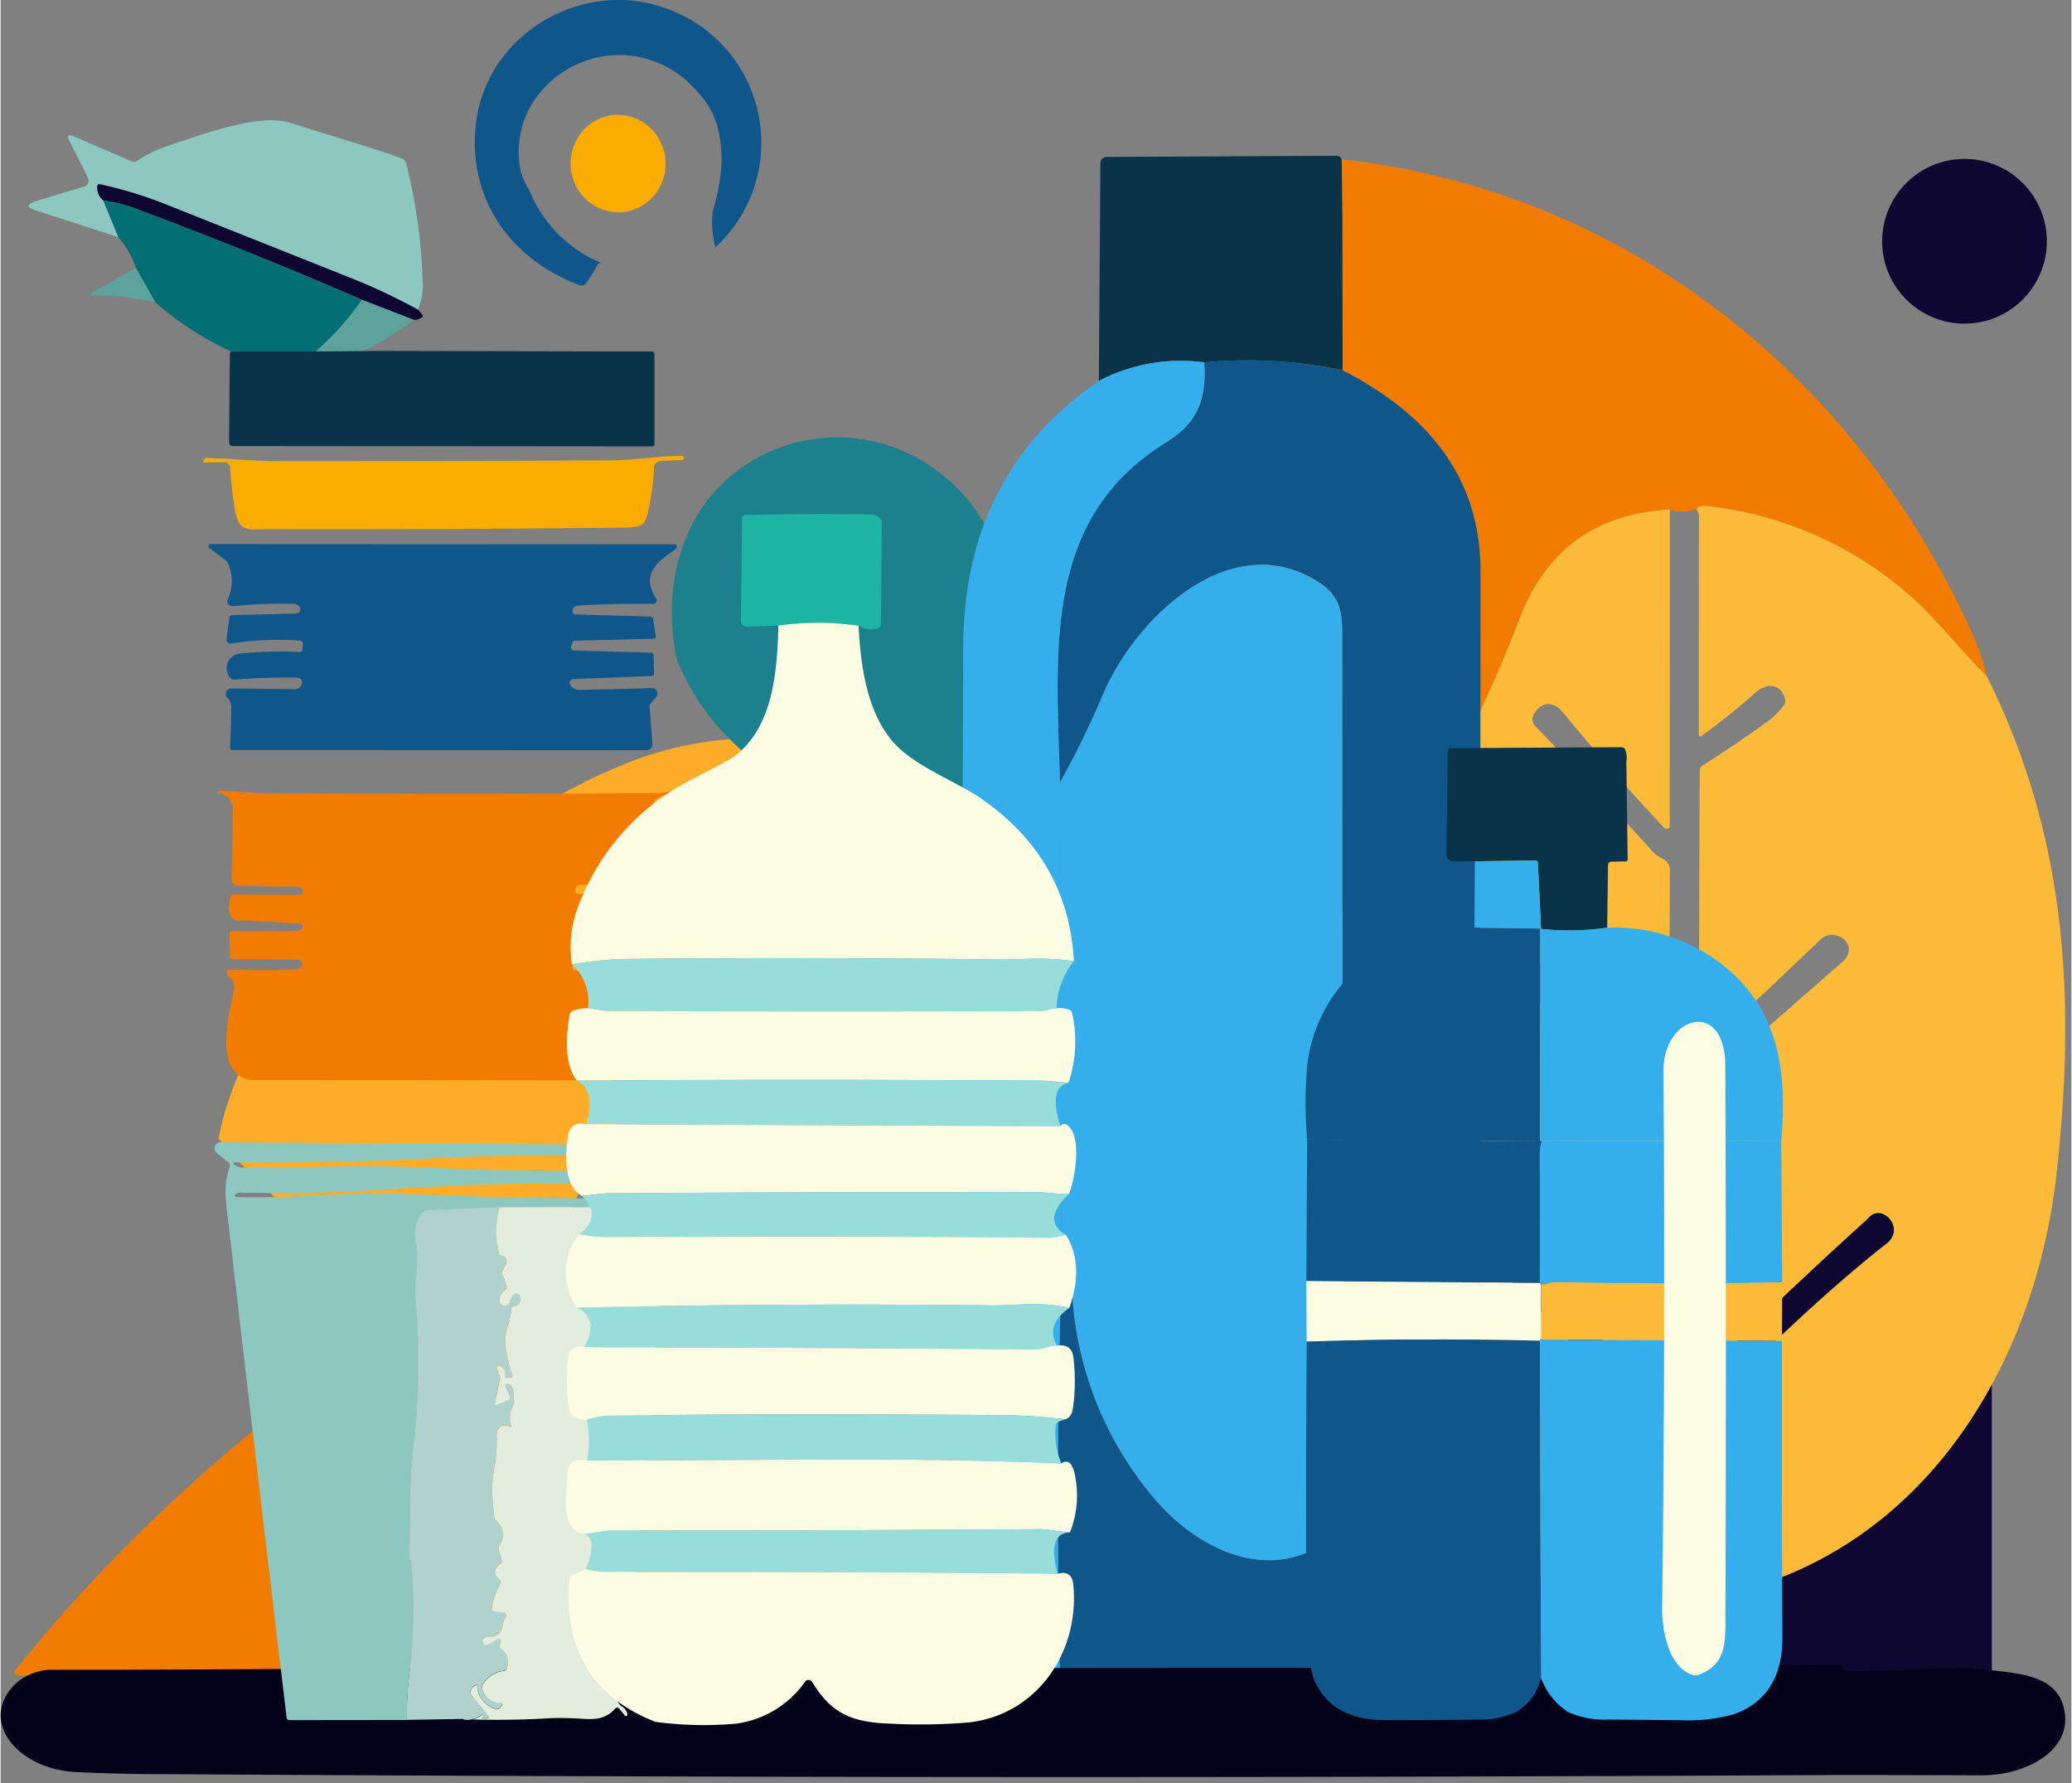
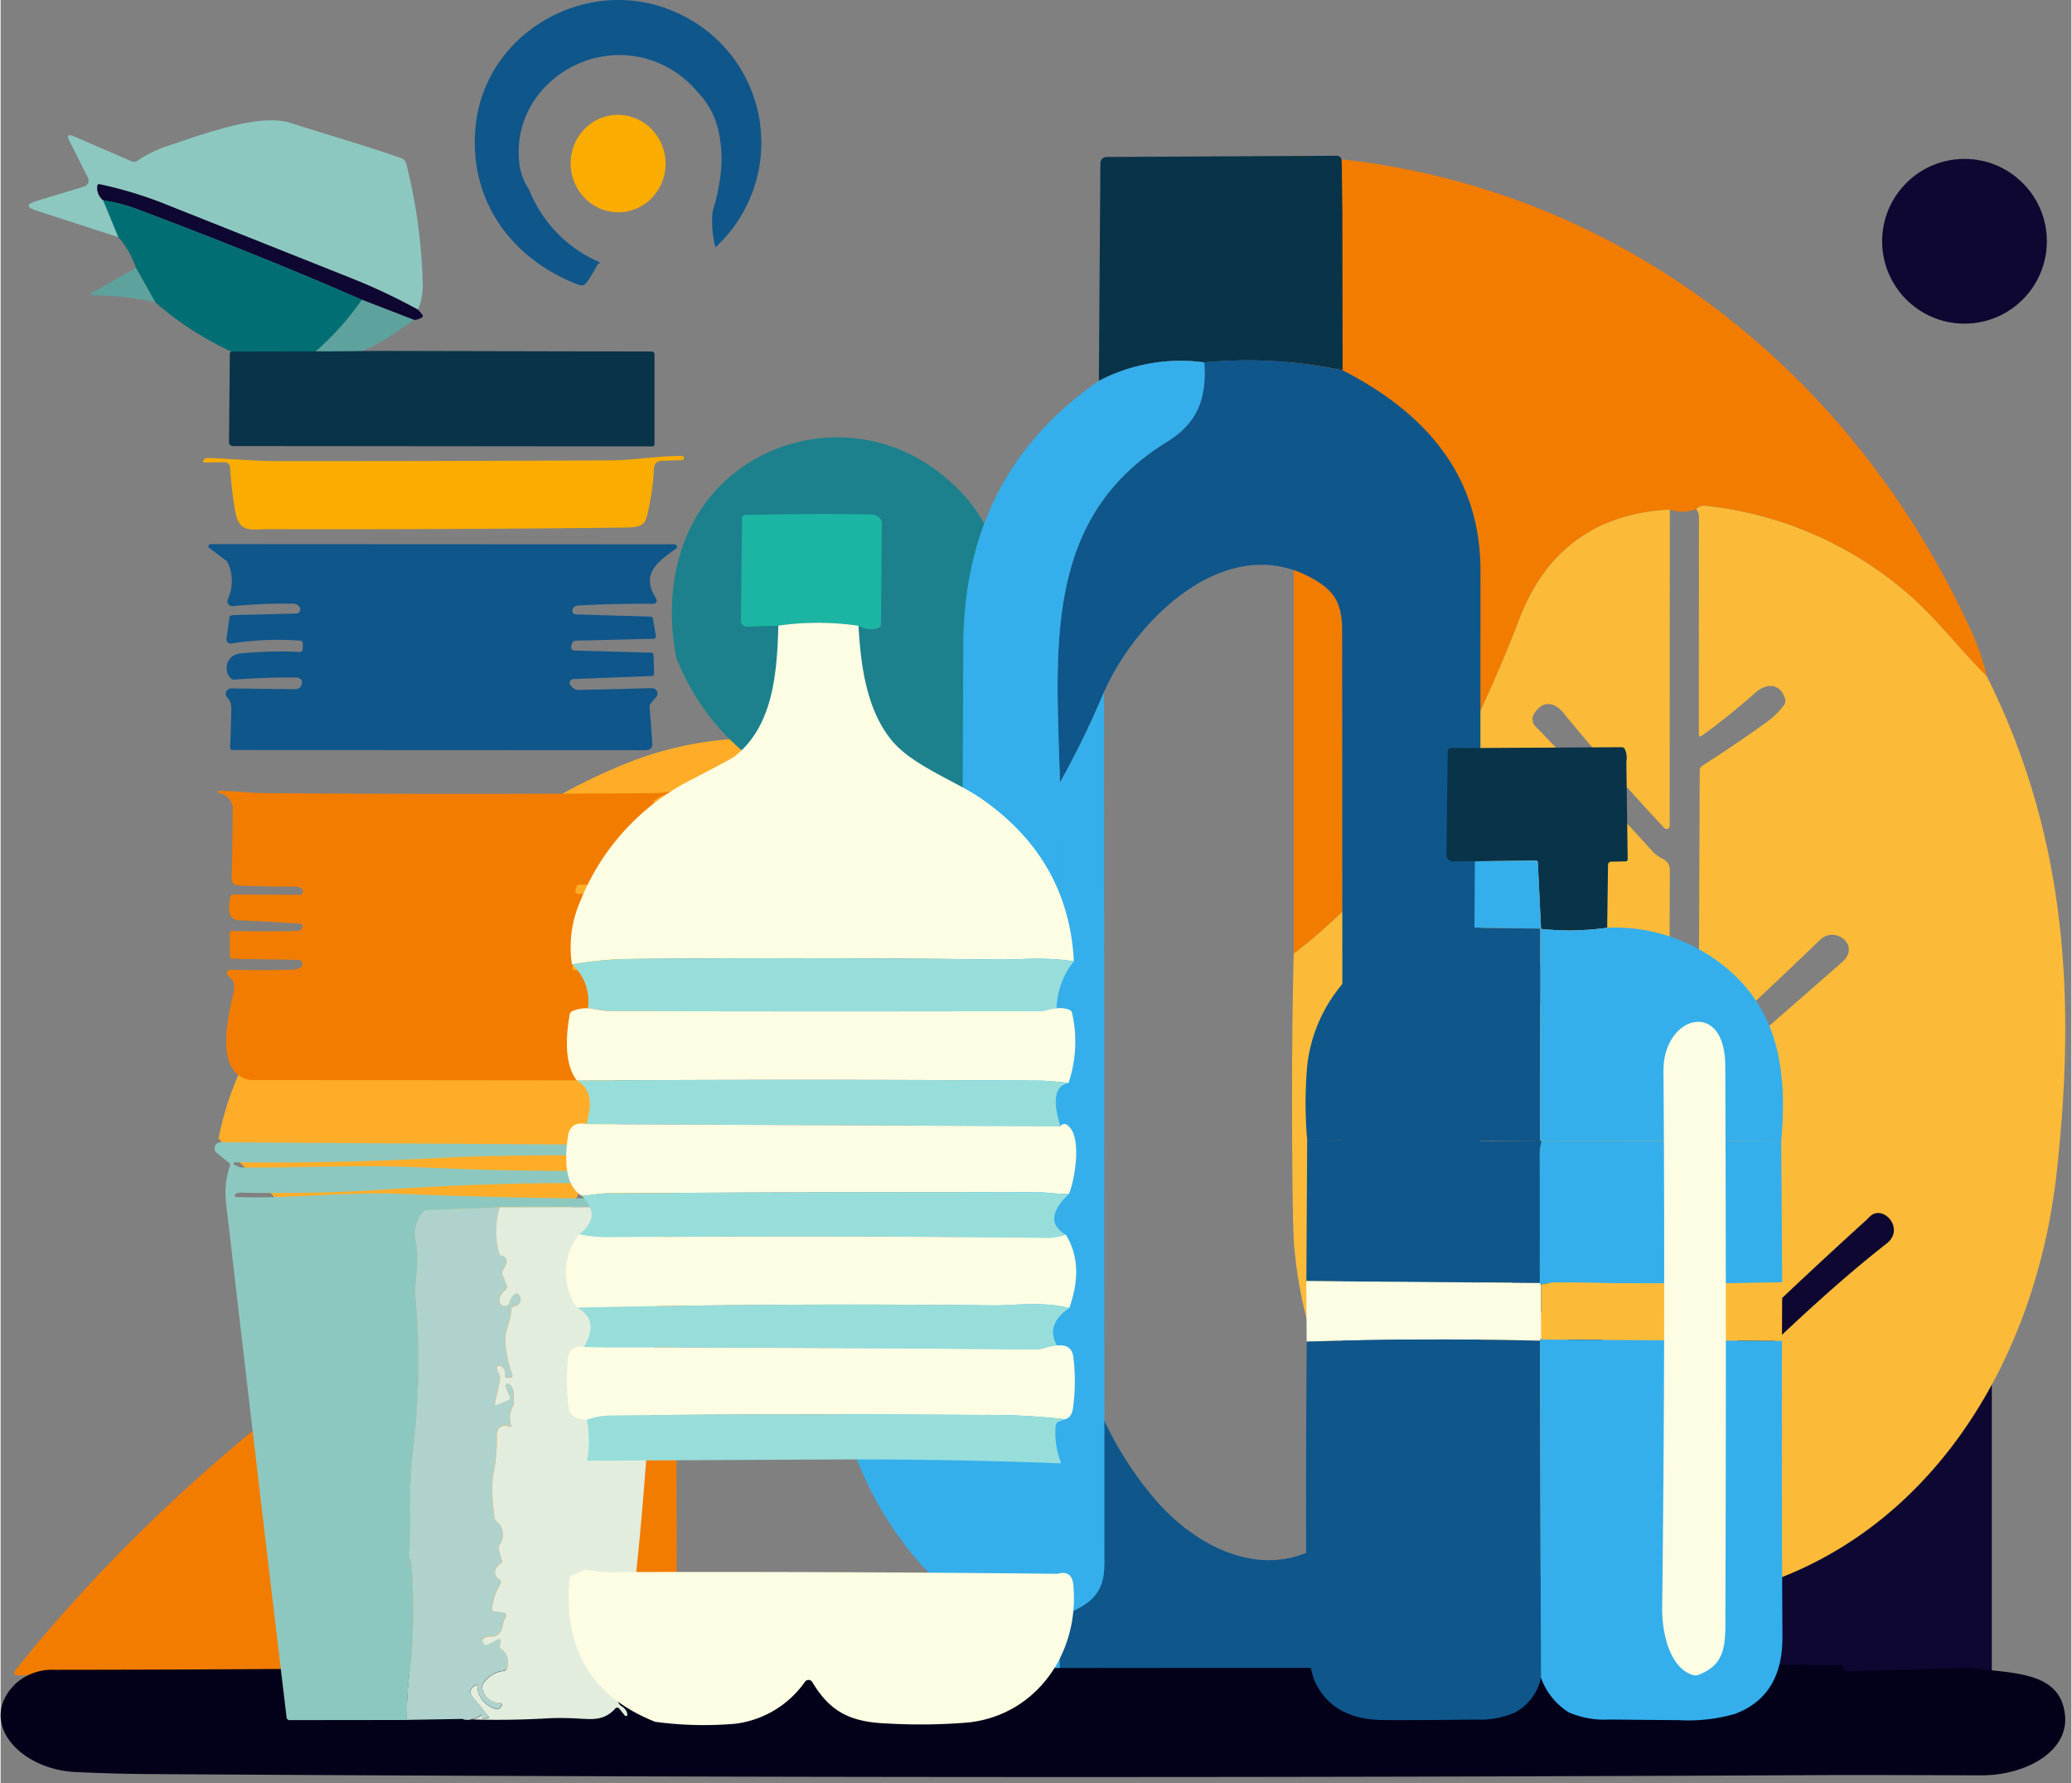
<svg xmlns="http://www.w3.org/2000/svg" width="215.36" height="185.338" viewBox="0.0 0.0 216.0 186.0">
  <rect x="0.0" y="0.0" width="216.0" height="186.0" fill="#808080" stroke="none" />
  <defs>
    <style>.a{fill:#ffad29;}.b{fill:#1c818d;}.c{fill:#0f568b;}.d{fill:#0d0731;}.aa,.ab,.ad,.ae,.af,.ag,.ah,.ai,.aj,.ak,.al,.am,.an,.ao,.ap,.aq,.ax,.ay,.e,.f,.g,.m,.n,.o,.p,.q,.r,.s,.t,.u,.v,.w,.x,.y,.z{fill:none;stroke-width:0;}.e{stroke:#858392;}.f{stroke:#7fb6b3;}.g{stroke:#073b52;}.h{fill:#f27c00;}.i{fill:#fbbb39;}.j{fill:#093349;}.k{fill:#34afec;}.l{fill:#020119;}.m{stroke:#7f5e25;}.n{stroke:#807f7e;}.o{stroke:#836676;}.p{stroke:#82acc2;}.q{stroke:#1288a2;}.r{stroke:#0f5b5e;}.s{stroke:#813933;}.t{stroke:#052e5d;}.u{stroke:#feb798;}.v{stroke:#8dd9c3;}.w{stroke:#8cb86a;}.x{stroke:#828b69;}.y{stroke:#fe963f;}.z{stroke:#fddc8a;}.aa{stroke:#ff8975;}.ab{stroke:#fecfc0;}.ac{fill:#fdfde3;}.ad{stroke:#add0c9;}.ae{stroke:#c5e3da;}.af{stroke:#4d6879;}.ag{stroke:#479b9a;}.ah{stroke:#308889;}.ai{stroke:#365568;}.aj{stroke:#fbd57a;}.ak{stroke:#a4d9c0;}.al{stroke:#fea187;}.am{stroke:#d6e9e0;}.an{stroke:#f0f6e8;}.ao{stroke:#b8dbcf;}.ap{stroke:#9ecec6;}.aq{stroke:#c9e0d5;}.ar{fill:#8dc8c0;}.as{fill:#faac00;}.at{fill:#016e73;}.au{fill:#5ea29e;}.av{fill:#afd3cc;}.aw{fill:#e3eddd;}.ax{stroke:#4f9dbd;}.ay{stroke:#caeedf;}.az{fill:#1cb5a3;}.ba{fill:#97deda;}</style>
  </defs>
  <g transform="translate(-130.673 -106.111)">
    <path class="a" d="M.054,0,5.269.678A.125.125,0,0,0,5.1.736a.177.177,0,0,0,.04.256Q8.563,3.865,18.65,12.6a20.081,20.081,0,0,0,18.37,4.384q1.121-.264,2.362-.461,1.038.544,4.981,2.783A52.43,52.43,0,0,0,68.511,26.17a.142.142,0,0,1,.1.106.153.153,0,0,0,.1.121,81.714,81.714,0,0,0,15.52,4.391,55.527,55.527,0,0,0-19.278,7.687c-7.42,4.746-14.389,11.331-20.442,17.516-.868.886-1.827,1.648-2.794,2.5A31.312,31.312,0,0,1,23.66,47.876,177.9,177.9,0,0,1,6.5,23.936,60.739,60.739,0,0,1,2.331,15.29,36.373,36.373,0,0,1,.054,0Z" transform="translate(211.901 183.134) rotate(90)" />
    <path class="b" d="M199.438,271.585a19.044,19.044,0,0,0,.523,6.685,22.36,22.36,0,0,1-8.806,5.854l-6.652-.864-6.078-1.943a.341.341,0,0,1-.135-.15.365.365,0,0,0-.182-.191,24.7,24.7,0,0,1-13.057-13.58c-1.621-8.4.944-16.79,8.563-20.934a17.341,17.341,0,0,1,19.448,2.065C200.568,254.734,199.41,262.639,199.438,271.585Z" transform="translate(36.103 -92.667)" />
    <path class="c" d="M169.023,243.643a10.613,10.613,0,0,1-.292-3.726,21.445,21.445,0,0,0,.844-3.965,13.421,13.421,0,0,0-.284-4.666,8.238,8.238,0,0,0-2.148-3.853,10.577,10.577,0,0,0-8.87-3.819,10.809,10.809,0,0,0-7.032,3.319,9.743,9.743,0,0,0-2.593,8.459,6.08,6.08,0,0,0,.919,2.19,13.766,13.766,0,0,0,7.277,7.568.2.2,0,0,1,.1.107.19.19,0,0,0,.075.083h-.107a.2.2,0,0,0-.19.115,17.026,17.026,0,0,1-.987,1.656c-.281.414-.471.635-1.018.427-7.082-2.721-11.487-8.891-10.7-16.577,1.013-9.857,11.789-15.829,20.753-11.88A14.824,14.824,0,0,1,169.023,243.643Z" transform="translate(36.21 -111.738)" />
    <path class="d" d="M1006.41,884.04v67.835l-63.079-.047-.1-52.793a83.5,83.5,0,0,1,11.358-4.709A191.919,191.919,0,0,1,1006.41,884.04Z" transform="translate(-668.035 -671.358)" />
    <g transform="translate(265.379 122.354)">
      <path class="e" d="M235.124,149.764q-.205,8.687-.168,17.945.047,10.478.211,12.434,1.745,20.583,19.992,31.785a35.425,35.425,0,0,0,18.822,5.175.3.3,0,0,0,.342-.336l-.019-15.557a.732.732,0,0,0-.205-.5l-20.651-21.254a1.492,1.492,0,0,1,.1-2.171c.709-.616,1.462-.485,2.252.379q8.817,9.7,18.281,19.4c.193.2.292.162.292-.118l-.05-27.848a.322.322,0,0,0-.087-.218l-15.495-15.986a1.213,1.213,0,0,1,.218-1.86,1.792,1.792,0,0,1,2.588.373q6.13,7.063,12.422,13.834a.234.234,0,0,0,.4-.162q-.075-12.073-.019-24.134a1.221,1.221,0,0,0-.753-1.082,3.958,3.958,0,0,1-1-.715q-5.962-6.6-12.291-13.131a1.025,1.025,0,0,1-.149-1.213c.809-1.406,2.059-1.418,3.079-.174q5.16,6.279,10.543,12.024a.319.319,0,0,0,.554-.218l.012-33" transform="translate(-234.951 -66.531)" />
-       <path class="f" d="M298.3,103.4a4.154,4.154,0,0,0,2.78-.05" transform="translate(-258.895 -66.501)" />
      <path class="e" d="M302.77,103.35c.056.124.112.249.174.379a1,1,0,0,1,.087.4q-.009,11.3-.013,22.673c0,.267.112.323.33.168a71.086,71.086,0,0,0,5.561-4.472c1.163-1.039,2.6-1.014,3.1.628a.8.8,0,0,1-.1.653,8.309,8.309,0,0,1-2.078,1.972q-3.126,2.249-6.413,4.335a.631.631,0,0,0-.311.554L303,159.425a.326.326,0,0,0,.547.243q6.074-5.58,12.142-11.414c1.536-1.48,4.255.61,2.283,2.339q-7.25,6.345-14.593,12.739a.771.771,0,0,0-.267.578l-.174,29.733a.185.185,0,0,0,.317.131q8.407-8.267,17.23-16.272c.025-.019.137-.137.342-.342,1.375-1.387,3.763,1.232,1.773,2.793-6.593,5.163-12.919,11.427-19,17.274a1.718,1.718,0,0,0-.535,1.244l-.031,18.169a.388.388,0,0,0,.46.386c22.044-3.782,34.51-23.487,36.836-44.394,2.053-18.43,1.008-35.256-7.265-51.821" transform="translate(-260.585 -66.501)" />
      <path class="f" d="M307.54,98.418a25.922,25.922,0,0,0-1.91-5.343c-13.05-28.059-38.858-47.3-69.959-48.965a.37.37,0,0,0-.442.417v82.816" transform="translate(-235.056 -44.109)" />
      <path class="g" d="M333.069,120.6c-2.606-2.594-5.169-5.853-7.5-7.962a38.441,38.441,0,0,0-21.858-9.84,1.245,1.245,0,0,0-.51.044c-.274.093-.417.193-.435.3" transform="translate(-260.585 -66.288)" />
      <path class="g" d="M274.461,103.43q-11.467.625-15.613,11.227a145.275,145.275,0,0,1-7.315,16.141,62.147,62.147,0,0,1-16.3,18.965" transform="translate(-235.056 -66.531)" />
      <path class="e" d="M351.09,53.23a8.59,8.59,0,1,0-8.59,8.59,8.588,8.588,0,0,0,8.59-8.59" transform="translate(-272.355 -44.31)" />
      <path class="h" d="M307.54,98.418c-2.606-2.594-5.169-5.853-7.5-7.962a38.441,38.441,0,0,0-21.858-9.84,1.245,1.245,0,0,0-.51.044c-.274.093-.417.193-.435.3a4.153,4.153,0,0,1-2.78.05q-11.467.625-15.613,11.227a145.274,145.274,0,0,1-7.315,16.141,62.147,62.147,0,0,1-16.3,18.965V44.526a.37.37,0,0,1,.442-.417c31.1,1.667,56.909,20.906,69.959,48.965A25.922,25.922,0,0,1,307.54,98.418Z" transform="translate(-235.056 -44.109)" />
      <circle class="d" cx="8.59" cy="8.59" r="8.59" transform="translate(61.555 0.331)" />
      <path class="i" d="M333.069,120.6c8.273,16.564,9.318,33.39,7.265,51.821-2.326,20.906-14.792,40.612-36.836,44.394a.388.388,0,0,1-.46-.386l.031-18.169a1.718,1.718,0,0,1,.535-1.244c6.077-5.847,12.4-12.111,19-17.274,1.991-1.561-.4-4.18-1.773-2.793-.205.205-.317.323-.342.342q-8.826,8.005-17.23,16.272a.185.185,0,0,1-.317-.131l.174-29.733a.771.771,0,0,1,.267-.578q7.343-6.391,14.593-12.739c1.972-1.729-.746-3.819-2.283-2.339q-6.065,5.831-12.142,11.414a.326.326,0,0,1-.547-.243l.106-28.781a.631.631,0,0,1,.311-.554q3.294-2.09,6.413-4.335a8.31,8.31,0,0,0,2.078-1.972.8.8,0,0,0,.1-.653c-.5-1.642-1.934-1.667-3.1-.628a71.093,71.093,0,0,1-5.561,4.472c-.218.156-.33.1-.33-.168q0-11.374.013-22.673a1,1,0,0,0-.087-.4c-.062-.131-.118-.255-.174-.379.019-.106.162-.205.435-.3a1.245,1.245,0,0,1,.51-.044,38.441,38.441,0,0,1,21.858,9.84C327.9,114.744,330.462,118,333.069,120.6Z" transform="translate(-260.585 -66.288)" />
      <path class="i" d="M274.355,103.43l-.012,33a.319.319,0,0,1-.554.218q-5.384-5.738-10.543-12.024c-1.02-1.244-2.27-1.232-3.079.174a1.025,1.025,0,0,0,.149,1.213q6.326,6.541,12.291,13.131a3.958,3.958,0,0,0,1,.715,1.221,1.221,0,0,1,.753,1.082q-.056,12.064.019,24.134a.234.234,0,0,1-.4.162q-6.3-6.774-12.422-13.834a1.792,1.792,0,0,0-2.588-.373,1.213,1.213,0,0,0-.218,1.86l15.495,15.986a.322.322,0,0,1,.087.218l.05,27.848c0,.28-.1.317-.292.118q-9.47-9.694-18.281-19.4c-.79-.865-1.543-1-2.252-.379a1.492,1.492,0,0,0-.1,2.171L274.1,200.708a.732.732,0,0,1,.205.5l.019,15.557a.3.3,0,0,1-.342.336,35.425,35.425,0,0,1-18.822-5.175q-18.25-11.206-19.992-31.785-.168-1.959-.211-12.434-.037-9.265.168-17.945a62.147,62.147,0,0,0,16.3-18.965,145.253,145.253,0,0,0,7.315-16.141Q262.895,104.058,274.355,103.43Z" transform="translate(-234.951 -66.531)" />
    </g>
    <path class="h" d="M924.014,903.21l.1,52.793-68.609.376c-.555,0-.665-.219-.313-.649,15.785-19.7,35.982-35.067,57.979-47.5A77.152,77.152,0,0,1,924.014,903.21Z" transform="translate(-722.898 -675.533)" />
    <g transform="translate(230.898 122.355)">
      <path class="j" d="M427.991,125.371l.025,16.214a48.244,48.244,0,0,0-14.432-.824,18.359,18.359,0,0,0-10.994,1.933l.16-22.719a.644.644,0,0,1,.639-.639l23.93-.126a.53.53,0,0,1,.605.588Z" transform="translate(-388.259 -119.21)" />
      <path class="c" d="M427.2,145.634c8.464,4.345,14.39,10.8,14.381,20.946q-.025,59.812,0,119.841l-43.758-.076q-.668-23.249.05-46.523c.311-.782.622-.471.95.925a7.24,7.24,0,0,1,.177,1.236,36.229,36.229,0,0,0,8.5,21.248c4.144,4.942,11.128,8.708,17.331,5.026,1.874-1.109,2.362-2.5,2.362-4.6q-.013-45.388-.042-90.776c0-2.429-.488-3.892-2.463-5.152-9.1-5.842-18.945,3.639-22.375,11.456a94.05,94.05,0,0,1-4.6,9.447c-.353-13.717-1.891-27.485,11.12-35.512,3.295-2.026,4.186-4.589,3.934-8.313A48.242,48.242,0,0,1,427.2,145.634Z" transform="translate(-387.442 -123.259)" />
      <path class="k" d="M410.865,144.82c.252,3.724-.639,6.287-3.934,8.313-13.011,8.027-11.473,21.795-11.12,35.512l.16,51.188q-.719,23.274-.05,46.523l-10.372-.193q-.05-55.991.177-111.8.063-17.9,14.146-27.611A18.359,18.359,0,0,1,410.865,144.82Z" transform="translate(-385.539 -123.269)" />
-       <path class="k" d="M397.92,243.868l-.16-51.188a94.042,94.042,0,0,0,4.6-9.447c3.429-7.817,13.272-17.3,22.375-11.456,1.975,1.261,2.463,2.723,2.463,5.152q.025,45.388.042,90.776c0,2.093-.488,3.488-2.362,4.6-6.2,3.681-13.188-.084-17.332-5.026a36.23,36.23,0,0,1-8.5-21.248,7.243,7.243,0,0,0-.177-1.236C398.542,243.4,398.231,243.086,397.92,243.868Z" transform="translate(-387.487 -127.305)" />
+       <path class="k" d="M397.92,243.868l-.16-51.188a94.042,94.042,0,0,0,4.6-9.447q.025,45.388.042,90.776c0,2.093-.488,3.488-2.362,4.6-6.2,3.681-13.188-.084-17.332-5.026a36.23,36.23,0,0,1-8.5-21.248,7.243,7.243,0,0,0-.177-1.236C398.542,243.4,398.231,243.086,397.92,243.868Z" transform="translate(-387.487 -127.305)" />
    </g>
    <path class="l" d="M236.043,941.192c0,.448.286.669.867.648l12.37-.386c4.46.648,9.456.283,9.965,4.923.42,3.854-4.165,6.336-8.795,6.308q-7.628-.031-14.836-.035-88.429.465-176.429-.1-3.754-.031-7.5-.214c-5.89-.3-10.234-5.288-6.212-9.211a5.692,5.692,0,0,1,4.1-1.448q13.1-.01,26.813-.11l12.9.014,46.136-.076L172,941.475l36.055.014a.579.579,0,0,0,.635-.489Z" transform="translate(86.761 -661.414)" />
    <path class="m" d="M878.66,186.5l-.09,14.749" transform="translate(-593.623 15.316)" />
    <path class="n" d="M878.57,217.5l.043,6.318" transform="translate(-593.623 -0.936)" />
    <g transform="translate(266.806 184.041)">
      <path class="o" d="M928.069,101.978a2.21,2.21,0,0,0-.138-1.28.394.394,0,0,0-.357-.228l-17.841.1a.3.3,0,0,0-.295.295l-.128,10.824a.683.683,0,0,0,.685.69l2.274-.01" transform="translate(-894.623 -100.47)" />
      <path class="p" d="M915.483,125.48l-.043,6.932" transform="translate(-897.837 -113.581)" />
      <path class="q" d="M906.669,139.96a10.473,10.473,0,0,0-4.577.352q-1.62.642-3.383,1.194" transform="translate(-889.066 -121.129)" />
      <path class="r" d="M888.084,143.3a15.9,15.9,0,0,0-9.482,12.822,45.214,45.214,0,0,0-.009,7.731" transform="translate(-878.44 -122.923)" />
      <path class="m" d="M878.584,230.78q-.121,14.772-.028,29.107a17.508,17.508,0,0,0,.776,6.109q1.806,4.246,7.37,4.253,4.831.007,9.625-.052a8.954,8.954,0,0,0,3.958-.728,5.322,5.322,0,0,0,2.731-3.663" transform="translate(-878.479 -168.784)" />
      <path class="s" d="M930.01,265.732a7.087,7.087,0,0,0,2.9,3.64,9.388,9.388,0,0,0,4.287.747q3.618.036,7.265.067a17.564,17.564,0,0,0,5.785-.652q4.988-1.877,4.957-8.045-.086-15.522-.047-30.848" transform="translate(-905.475 -168.71)" />
      <path class="t" d="M962.695,162.241c.666-7.593-.338-14.368-7.046-19.007a18.222,18.222,0,0,0-11.109-3.2" transform="translate(-913.092 -121.207)" />
      <path class="s" d="M944.54,120.958l.086-6.551a.341.341,0,0,1,.333-.338l1.479-.029a.214.214,0,0,0,.238-.247l-.138-10.153" transform="translate(-913.092 -102.132)" />
      <path class="o" d="M936.939,140.04a27.817,27.817,0,0,1-6.9.128" transform="translate(-905.491 -121.214)" />
      <path class="u" d="M922.433,132.452l-.333-6.913a.2.2,0,0,0-.228-.219l-6.342.076" transform="translate(-897.884 -113.497)" />
      <path class="p" d="M929.956,140.268c-.024-.014-.052-.024-.076-.038" transform="translate(-905.407 -121.314)" />
      <path class="v" d="M922.31,140.136l-6.87-.086" transform="translate(-897.837 -121.219)" />
-       <path class="q" d="M929.854,140.23l-.024,22.2" transform="translate(-905.381 -121.314)" />
      <path class="w" d="M903.057,186.686l-24.3-.186" transform="translate(-878.608 -145.57)" />
-       <path class="o" d="M955.172,186.72l-24.982.067" transform="translate(-905.569 -145.686)" />
      <path class="x" d="M929.968,186.789q-.278-.136-.171.014" transform="translate(-905.348 -145.688)" />
      <path class="y" d="M929.965,186.86a5.482,5.482,0,0,0-.2,1.256q.021,6.78,0,13.526" transform="translate(-905.344 -145.759)" />
      <path class="z" d="M902.924,217.7l-24.354-.2" transform="translate(-878.508 -161.822)" />
      <path class="aa" d="M955.219,217.791q-11.4.221-22.8,0a9.638,9.638,0,0,0-2.341.219" transform="translate(-905.512 -161.971)" />
      <path class="u" d="M929.912,218.082c-.029.048-.081,0-.152-.152" transform="translate(-905.344 -162.047)" />
      <path class="ab" d="M930.08,218.25l0,5.747" transform="translate(-905.512 -162.215)" />
      <path class="u" d="M929.943,230.227c-.071-.157-.119-.114-.133.119" transform="translate(-905.37 -168.445)" />
      <path class="z" d="M903,230.44q-12.168-.293-24.335.1" transform="translate(-878.555 -168.539)" />
      <path class="aa" d="M955.2,230.477l-25.106-.148" transform="translate(-905.517 -168.548)" />
      <path class="y" d="M929.81,230.58l.1,35.12" transform="translate(-905.37 -168.679)" />
      <path class="j" d="M928.069,101.978l.138,10.153a.215.215,0,0,1-.238.247l-1.48.029a.341.341,0,0,0-.333.338l-.086,6.551a27.815,27.815,0,0,1-6.9.128l-.333-6.913a.2.2,0,0,0-.228-.219l-6.342.076-2.274.01a.683.683,0,0,1-.685-.69l.128-10.824a.3.3,0,0,1,.295-.295l17.841-.1a.394.394,0,0,1,.357.228A2.21,2.21,0,0,1,928.069,101.978Z" transform="translate(-894.623 -100.47)" />
      <path class="k" d="M922.386,132.452c-.024-.014-.052-.024-.076-.038l-6.87-.086.043-6.932,6.342-.076a.2.2,0,0,1,.228.219Z" transform="translate(-897.837 -113.497)" />
      <path class="c" d="M896.043,139.96l6.87.086-.024,22.2-24.3-.186a45.214,45.214,0,0,1,.009-7.731,15.9,15.9,0,0,1,9.482-12.822q1.763-.549,3.383-1.194A10.472,10.472,0,0,1,896.043,139.96Z" transform="translate(-878.44 -121.129)" />
      <path class="k" d="M936.8,140.032a18.222,18.222,0,0,1,11.109,3.2c6.708,4.639,7.712,11.413,7.046,19.007l-24.982.067q-.278-.136-.171.014l.024-22.2c.024.014.052.024.076.038A27.813,27.813,0,0,0,936.8,140.032Z" transform="translate(-905.348 -121.207)" />
      <path class="c" d="M878.66,186.5l24.3.186q-.107-.15.171-.014a5.482,5.482,0,0,0-.2,1.256q.022,6.78,0,13.526l-24.354-.2Z" transform="translate(-878.508 -145.57)" />
      <path class="k" d="M954.947,186.72l.1,14.787q-11.4.221-22.8,0a9.637,9.637,0,0,0-2.341.219c-.029.048-.081,0-.152-.152q.021-6.744,0-13.526a5.482,5.482,0,0,1,.2-1.256Z" transform="translate(-905.344 -145.686)" />
      <path class="ac" d="M878.57,217.5l24.354.2c.071.147.124.2.152.152l0,5.747c-.071-.157-.119-.114-.133.119q-12.167-.293-24.335.1Z" transform="translate(-878.508 -161.822)" />
      <path class="i" d="M955.219,217.791l-.029,6.109-25.106-.147,0-5.747a9.638,9.638,0,0,1,2.341-.219Q943.818,218.008,955.219,217.791Z" transform="translate(-905.512 -161.971)" />
      <path class="c" d="M902.919,230.44l.1,35.121a5.322,5.322,0,0,1-2.731,3.663,8.954,8.954,0,0,1-3.958.728q-4.8.064-9.625.052-5.559-.007-7.37-4.253a17.508,17.508,0,0,1-.776-6.109q-.093-14.337.028-29.107Q890.752,230.143,902.919,230.44Z" transform="translate(-878.479 -168.539)" />
      <path class="k" d="M929.943,230.227l25.106.147q-.036,15.329.048,30.848.036,6.173-4.957,8.045a17.565,17.565,0,0,1-5.785.652q-3.646-.029-7.265-.067a9.388,9.388,0,0,1-4.287-.747,7.086,7.086,0,0,1-2.9-3.64l-.1-35.121C929.824,230.113,929.872,230.07,929.943,230.227Z" transform="translate(-905.37 -168.445)" />
    </g>
    <path class="f" d="M538.61,643.45a9.426,9.426,0,0,1,1.836,3.211" transform="translate(-387.301 -513.768)" />
    <path class="ad" d="M537.284,650.2l-4.643,2.621a.122.122,0,0,0,.057.228,30.809,30.809,0,0,1,6.6.733" transform="translate(-392.493 -516.143)" />
    <path class="f" d="M546.71,657.73a33.247,33.247,0,0,0,10.714,6.275" transform="translate(-391.547 -521.254)" />
    <path class="e" d="M556.685,670.873l-11.033.024a.239.239,0,0,0-.266.266L545.3,680.3a.4.4,0,0,0,.447.452l43.675.038a.234.234,0,0,0,.262-.266l0-9.363a.274.274,0,0,0-.271-.271l-28.446-.062" transform="translate(-390.808 -528.122)" />
    <path class="f" d="M578.24,670.369a2.46,2.46,0,0,1,.913-.419" transform="translate(-408.077 -527.66)" />
    <path class="ad" d="M580.16,665.573c4.772.518,7.436-1.465,11.08-3.973" transform="translate(-409.083 -523.283)" />
    <path class="e" d="M603.45,660.42a1.623,1.623,0,0,0,.776-.238.208.208,0,0,0,.052-.357l-.419-.476" transform="translate(-421.293 -522.103)" />
    <path class="ae" d="M559.551,637.587a7.186,7.186,0,0,0,.5-2.317,56.836,56.836,0,0,0-1.713-12.86.868.868,0,0,0-.576-.638c-3.749-1.337-7.6-2.4-11.437-3.649-3.288-1.066-8.954,1.071-13.312,2.526a13.589,13.589,0,0,0-2.8,1.442.545.545,0,0,1-.5.033l-6.057-2.617c-.6-.262-.756-.1-.461.485l1.927,3.82a.664.664,0,0,1-.4.932l-5,1.513c-1.042.319-1.047.642-.01.98l8.587,2.783" transform="translate(-376.985 -500.34)" />
    <path class="af" d="M567.434,644.926a62.23,62.23,0,0,0-7.055-3.326q-9.848-3.918-19.7-7.841a42.509,42.509,0,0,0-6.4-1.912c-.19-.043-.29.033-.3.228a1.679,1.679,0,0,0,.618,1.442" transform="translate(-384.868 -507.679)" />
    <path class="ag" d="M535.28,635.37l1.584,3.844" transform="translate(-385.555 -509.532)" />
    <path class="ah" d="M585.8,657.18a29.476,29.476,0,0,1-5.638,6.076" transform="translate(-409.083 -520.966)" />
    <path class="g" d="M573.517,670.83l-4.287.043" transform="translate(-403.353 -528.122)" />
    <path class="ah" d="M544.487,653.782,542.47,650.2" transform="translate(-389.324 -517.307)" />
    <path class="ai" d="M597.453,659.283l-5.443-2.1" transform="translate(-415.295 -520.966)" />
    <path class="g" d="M562.27,645.746q-9.649-4.246-22.965-9.277a18.149,18.149,0,0,0-4.025-1.1" transform="translate(-385.555 -509.532)" />
    <path class="aj" d="M625.578,629.225a5.088,5.088,0,1,0-5.353-4.663,5.02,5.02,0,0,0,5.353,4.663" transform="translate(-430.078 -500.987)" />
    <path class="aj" d="M589.568,693.859c-2.512-.024-4.858.443-7.279.457q-17.541.093-35.082.076c-2.274,0-4.8-.271-7.227-.323a.213.213,0,0,0-.181.09l-.1.147c-.109.157-.067.238.124.233l2.041-.024a.576.576,0,0,1,.585.542,45.443,45.443,0,0,0,.533,4.52c.4,2.379,1.594,1.913,3.482,1.917q18.512.05,37.019-.162c2.35-.024,2.317-.343,2.759-2.612a23.45,23.45,0,0,0,.428-3.606.775.775,0,0,1,.752-.747l2.155-.071a.219.219,0,0,0,0-.438" transform="translate(-387.838 -540.194)" />
    <path class="ak" d="M578.628,723.836l.09-.3a.389.389,0,0,1,.395-.3l8.135-.2a.221.221,0,0,0,.214-.252l-.29-1.789a.293.293,0,0,0-.314-.271l-7.779-.224a.319.319,0,0,1-.309-.29c-.038-.4.181-.614.661-.642q3.975-.221,7.764-.171a.355.355,0,0,0,.3-.547c-1.66-2.593.157-3.844,2.055-5.2a.255.255,0,0,0-.148-.461l-48.394-.024a.222.222,0,0,0-.133.4l1.765,1.327a.535.535,0,0,1,.171.214,4.557,4.557,0,0,1,0,3.811.513.513,0,0,0,.519.718,55.535,55.535,0,0,1,6.237-.252.777.777,0,0,1,.775.423.432.432,0,0,1-.385.6l-6.642.166a.313.313,0,0,0-.343.3l-.3,2.2a.412.412,0,0,0,.471.461,31.967,31.967,0,0,1,7.232-.3.284.284,0,0,1,.262.3l-.024.58a.278.278,0,0,1-.323.3,43.31,43.31,0,0,0-6.337.176,1.529,1.529,0,0,0-.9,2.5.515.515,0,0,0,.447.209q3.147-.242,6.294-.219a1.025,1.025,0,0,1,.595.143c.185.152.214.376.09.676a.649.649,0,0,1-.609.4l-6.722-.081a.572.572,0,0,0-.357,1,1.385,1.385,0,0,1,.381,1.042c-.014,1.328-.052,2.688-.124,4.073-.014.2.086.309.295.309l43.123.019a.628.628,0,0,0,.628-.676l-.285-3.854a.444.444,0,0,1,.1-.324l.585-.695a.56.56,0,0,0-.442-.923q-3.8.107-7.45.181a1.064,1.064,0,0,1-1.1-.571.4.4,0,0,1,.347-.561l8.174-.309a.27.27,0,0,0,.257-.281l-.062-1.889a.252.252,0,0,0-.276-.271l-8-.224a.344.344,0,0,1-.319-.438" transform="translate(-388.445 -550.318)" />
    <path class="al" d="M579.865,785.657l.076-.381a.283.283,0,0,1,.295-.252l7.736-.314a.257.257,0,0,0,.276-.29l-.019-2.089a.277.277,0,0,0-.3-.314q-3.761-.114-7.526-.138c-.347,0-.476-.157-.381-.466a.536.536,0,0,1,.5-.376l7.312-.214a.323.323,0,0,0,.314-.314l.048-2.151a.228.228,0,0,0-.257-.266l-7.412-.071c-.309,0-.419-.152-.333-.442l.1-.319a.261.261,0,0,1,.271-.2L588,777a.2.2,0,0,0,.228-.228l.086-8.221a.435.435,0,0,1,.219-.395,5.606,5.606,0,0,1,1.622-.685c.043-.01.067-.019.067-.033l-.01-.129a.01.01,0,0,0-.01-.009,12.5,12.5,0,0,1-1.48.2q-20.6.157-41.21,0c-1.251-.009-3.007-.247-4.534-.233a.109.109,0,0,0-.109.1.114.114,0,0,0,.086.119,1.741,1.741,0,0,1,1.456,1.908q-.021,3.511-.114,7.051a.672.672,0,0,0,.642.69q2.926.128,5.961.119a.918.918,0,0,1,.752.266.356.356,0,0,1-.276.585l-6.932-.029a.25.25,0,0,0-.271.224c-.176.88-.452,2.412.9,2.469q3.126.128,6.356.347a.3.3,0,0,1,.247.428.68.68,0,0,1-.666.333q-3.29.078-6.637,0a.242.242,0,0,0-.281.281l.033,2.312a.279.279,0,0,0,.309.309l6.832.114a.421.421,0,0,1,.228.771,1.836,1.836,0,0,1-.956.252q-3.047.093-6.342,0a.384.384,0,0,0-.214.709c.542.338.7.937.49,1.8-.514,2.084-1.323,6.075-.076,7.8a2.447,2.447,0,0,0,1.979,1.2q19.047.022,38.089.038c6.751,0,4.291-5.838,3.406-9.844a.352.352,0,0,1,.114-.352l.614-.566a.457.457,0,0,0-.314-.795l-8.159.071a.271.271,0,0,1-.266-.323" transform="translate(-389.534 -578.674)" />
    <path class="am" d="M584.29,970.865l5.819-.1" transform="translate(-411.248 -685.363)" />
    <path class="an" d="M596.52,911.913q4.46.178,8.887-.086,1.135-.064,2.683,0c1.722.067,3.078.39,4.353-1.028a.26.26,0,0,1,.395.01l.595.728a.152.152,0,0,0,.266-.128,1.186,1.186,0,0,0-.566-.814.936.936,0,0,1-.295-1.327,7.742,7.742,0,0,0,1.3-4.363q.007-1.006.071-1.67a16.389,16.389,0,0,0,.086-1.675c0-.628-.362-1.237-.176-1.946.2-.742.295-1.128.3-1.151q.728-6.665,1.223-13.355c0-.048.109-.695.319-1.936a5.38,5.38,0,0,0-.043-1.989c-.1-.447.257-.828.29-1.261q.378-4.81.309-8.221a6.322,6.322,0,0,1,.328-2.288.656.656,0,0,0,0-.447l-.286-.814a.325.325,0,0,1,.033-.281,1.731,1.731,0,0,0,.128-1.741.513.513,0,0,1-.019-.366,8.721,8.721,0,0,0,.652-3.064,36.3,36.3,0,0,1,.133-3.735.252.252,0,0,1,.219-.252.528.528,0,0,0,.333-.214" transform="translate(-417.66 -626.506)" />
    <path class="ae" d="M589.542,851.066a.462.462,0,0,0,.243-.409.444.444,0,0,0-.447-.481q-13.88.093-27.7-.48c-5.638-.238-11.451.519-17.227.333a.158.158,0,0,1-.1-.281c.357-.29.8-.162,1.2-.157q7.722.093,13.688-.3,11.026-.735,19.982-.714,5.759.007,9.615-.266a.556.556,0,0,0,.443-.19.534.534,0,0,0,.019-.562.351.351,0,0,0-.342-.224q-8.2.036-16.395-.1-2.184-.036-9.506-.323c-6.328-.252-12.379.1-18.007.033a.908.908,0,0,1-.4-.09l-.414-.2a.13.13,0,0,1,.057-.247q10.662.121,21.143-.447c8.611-.471,19.03-.181,25.444-.4.443-.014.566-.271.362-.771a.264.264,0,0,0-.247-.167l-48.175-.309a.628.628,0,0,0-.4,1.113l1.242,1.009a.335.335,0,0,1,.114.4c-.723,2.15-.4,3.635-.157,5.781q2.99,25.876,6.085,51.7a.3.3,0,0,0,.3.266l12.241-.014" transform="translate(-389.154 -619.072)" />
    <path class="ao" d="M622.321,858.5l-17.651.033" transform="translate(-421.932 -626.506)" />
    <path class="ap" d="M593.973,858.57l-7.569.319a.542.542,0,0,0-.4.2,3.308,3.308,0,0,0-.771,3.021c.447,2.174-.181,4.049-.014,6.052a78.182,78.182,0,0,1-.266,15.648,44.308,44.308,0,0,0-.319,5.41q.021,3.3-.119,6.594a.013.013,0,0,0,.014.014.028.028,0,0,0,.019,0c.024,0,.029,0,.019-.029a.446.446,0,0,1,.033-.395c.081-.138.124-.129.133.033a60.5,60.5,0,0,1,.01,10.319,40.968,40.968,0,0,0-.462,6.29" transform="translate(-411.235 -626.543)" />
    <path class="aq" d="M600.4,858.57a8.915,8.915,0,0,0-.067,4.8.312.312,0,0,0,.252.224.532.532,0,0,1,.519.6.859.859,0,0,1-.109.39l-.324.59a.378.378,0,0,0-.019.343l.457,1.151a.426.426,0,0,1-.152.514,1.4,1.4,0,0,0-.6.994.559.559,0,0,0,1.1.2,1.181,1.181,0,0,1,.5-.766.293.293,0,0,1,.395.019.708.708,0,0,1-.114,1.109,1.143,1.143,0,0,1-.376.143.341.341,0,0,0-.276.328c-.019,1.256-.666,2.065-.614,3.226a11.65,11.65,0,0,0,.728,3.554.254.254,0,0,1-.238.343h-.286c-.171,0-.247-.086-.224-.257a.922.922,0,0,0-.49-.99.254.254,0,0,0-.366.309l.29.733a.637.637,0,0,1,.028.4l-.519,2.417c-.047.224.033.295.247.2l1.146-.476a.287.287,0,0,0,.157-.376L601,877.239a.211.211,0,0,1,.266-.281c.7.262.538,1.261.609,1.851a.73.73,0,0,1-.09.457,2.509,2.509,0,0,0-.224,1.974c.057.2-.01.257-.2.181a.881.881,0,0,0-.994.1,1.288,1.288,0,0,0-.285.97,17.824,17.824,0,0,1-.409,4.11,16.977,16.977,0,0,0,.2,4.368.494.494,0,0,0,.152.3,1.794,1.794,0,0,1,.342,2.493.582.582,0,0,0-.071.5l.309,1.075a.332.332,0,0,1-.124.376q-1.121.856-.1,1.665a.3.3,0,0,1,.081.423,6.963,6.963,0,0,0-.89,2.607.212.212,0,0,0,.2.266l1.042.157a.3.3,0,0,1,.209.447,2.551,2.551,0,0,0-.343,1,1,1,0,0,1-.119.366,1.144,1.144,0,0,1-1.185.676.8.8,0,0,0-.514.1c-.314.176-.361.4-.138.656a.311.311,0,0,0,.428.081l1.085-.566a.183.183,0,0,1,.262.2l-.1.447a.332.332,0,0,0,.128.362,1.718,1.718,0,0,1,.633,1.984.45.45,0,0,1-.376.324,2.892,2.892,0,0,0-2.127,1.346.614.614,0,0,0-.09.49,1.825,1.825,0,0,0,1.9,1.5.179.179,0,0,1,.133.29l-.19.228a.332.332,0,0,1-.381.124,2.728,2.728,0,0,1-1.875-1.727.848.848,0,0,1-.043-.461c.067-.357-.09-.409-.471-.152a.68.68,0,0,0-.147.994l1.651,2.027c.167.2.114.3-.147.3h-.395q-.107,0-.071-.1l.043-.119c.057-.166.014-.2-.128-.1a2.309,2.309,0,0,1-1.932.385" transform="translate(-417.66 -626.543)" />
    <path class="ar" d="M559.551,637.587a62.206,62.206,0,0,0-7.056-3.326q-9.848-3.918-19.7-7.841a42.528,42.528,0,0,0-6.4-1.912c-.19-.043-.29.033-.3.228a1.679,1.679,0,0,0,.619,1.442l1.584,3.844-8.587-2.783c-1.037-.338-1.032-.661.01-.98l5-1.513a.664.664,0,0,0,.4-.932l-1.927-3.82c-.295-.585-.143-.747.461-.485l6.057,2.617a.545.545,0,0,0,.5-.033,13.589,13.589,0,0,1,2.8-1.442c4.358-1.456,10.024-3.592,13.312-2.526,3.835,1.247,7.688,2.312,11.437,3.649a.868.868,0,0,1,.576.638,56.836,56.836,0,0,1,1.713,12.86A7.186,7.186,0,0,1,559.551,637.587Z" transform="translate(-385.339 -499.176)" />
    <ellipse class="as" cx="5.086" cy="4.953" rx="5.086" ry="4.953" transform="translate(199.603 117.695) rotate(85.3)" />
    <path class="d" d="M567.434,644.926l.419.476a.208.208,0,0,1-.052.357,1.624,1.624,0,0,1-.776.238l-5.443-2.1q-9.648-4.246-22.965-9.277a18.144,18.144,0,0,0-4.025-1.1,1.679,1.679,0,0,1-.618-1.442c.014-.2.114-.271.3-.228a42.509,42.509,0,0,1,6.4,1.912q9.855,3.918,19.7,7.841A62.23,62.23,0,0,1,567.434,644.926Z" transform="translate(-393.222 -506.515)" />
    <path class="at" d="M535.28,635.37a18.149,18.149,0,0,1,4.025,1.1q13.317,5.031,22.965,9.277a29.484,29.484,0,0,1-5.638,6.076,2.455,2.455,0,0,0-.913.419l-4.287.043a33.248,33.248,0,0,1-10.714-6.275l-2.017-3.582a9.427,9.427,0,0,0-1.836-3.211Z" transform="translate(-393.91 -508.368)" />
    <path class="au" d="M537.284,650.2l2.017,3.582a30.809,30.809,0,0,0-6.6-.733.122.122,0,0,1-.057-.228Z" transform="translate(-392.493 -516.143)" />
    <path class="au" d="M585.8,657.18l5.443,2.1c-3.644,2.507-6.309,4.491-11.08,3.973A29.476,29.476,0,0,0,585.8,657.18Z" transform="translate(-417.438 -519.802)" />
    <path class="j" d="M560.971,670.83l28.446.062a.274.274,0,0,1,.271.271l0,9.363a.234.234,0,0,1-.262.266l-43.675-.038a.4.4,0,0,1-.447-.452l.086-9.139a.239.239,0,0,1,.266-.266l11.033-.024Z" transform="translate(-390.808 -528.122)" />
    <path class="as" d="M582.289,694.316c2.422-.014,4.767-.481,7.279-.457a.219.219,0,0,1,0,.438l-2.155.071a.775.775,0,0,0-.752.747,23.45,23.45,0,0,1-.428,3.606c-.443,2.269-.409,2.588-2.759,2.612q-18.5.207-37.019.162c-1.889,0-3.078.461-3.482-1.917a45.443,45.443,0,0,1-.533-4.52.576.576,0,0,0-.585-.542l-2.041.024c-.19,0-.233-.076-.124-.233l.1-.147a.213.213,0,0,1,.181-.09c2.426.052,4.953.323,7.227.323Q564.748,694.406,582.289,694.316Z" transform="translate(-387.838 -540.194)" />
    <path class="c" d="M578.947,724.274l8,.224a.252.252,0,0,1,.276.271l.062,1.889a.27.27,0,0,1-.257.281l-8.174.309a.4.4,0,0,0-.347.561,1.064,1.064,0,0,0,1.1.571q3.647-.079,7.45-.181a.56.56,0,0,1,.442.923l-.585.695a.444.444,0,0,0-.1.324l.285,3.854a.628.628,0,0,1-.628.676l-43.123-.019c-.209,0-.309-.1-.295-.309.071-1.385.109-2.745.124-4.073a1.385,1.385,0,0,0-.381-1.042.572.572,0,0,1,.357-1l6.722.081a.649.649,0,0,0,.609-.4c.124-.3.1-.523-.09-.676a1.025,1.025,0,0,0-.595-.143q-3.147-.021-6.294.219a.515.515,0,0,1-.447-.209,1.529,1.529,0,0,1,.9-2.5,43.31,43.31,0,0,1,6.337-.176.278.278,0,0,0,.323-.3l.024-.58a.284.284,0,0,0-.262-.3,31.967,31.967,0,0,0-7.232.3.412.412,0,0,1-.471-.461l.3-2.2a.313.313,0,0,1,.343-.3l6.642-.166a.432.432,0,0,0,.385-.6.777.777,0,0,0-.775-.423,55.535,55.535,0,0,0-6.237.252.513.513,0,0,1-.519-.718,4.557,4.557,0,0,0,0-3.811.535.535,0,0,0-.171-.214l-1.765-1.327a.222.222,0,0,1,.133-.4l48.394.024a.255.255,0,0,1,.148.461c-1.9,1.356-3.716,2.607-2.055,5.2a.355.355,0,0,1-.3.547q-3.79-.05-7.764.171c-.481.029-.7.243-.661.642a.319.319,0,0,0,.309.29l7.779.224a.293.293,0,0,1,.314.271l.29,1.789a.221.221,0,0,1-.214.252l-8.135.2a.389.389,0,0,0-.395.3l-.09.3A.344.344,0,0,0,578.947,724.274Z" transform="translate(-388.445 -550.318)" />
    <path class="h" d="M580.131,785.98l8.159-.071a.457.457,0,0,1,.314.795l-.614.566a.352.352,0,0,0-.114.352c.885,4.006,3.345,9.848-3.406,9.844q-19.047-.021-38.089-.038a2.447,2.447,0,0,1-1.979-1.2c-1.247-1.727-.438-5.719.076-7.8.214-.866.052-1.465-.49-1.8a.384.384,0,0,1,.214-.709q3.29.086,6.342,0a1.836,1.836,0,0,0,.956-.252.421.421,0,0,0-.228-.771l-6.832-.114a.279.279,0,0,1-.309-.309l-.033-2.312a.242.242,0,0,1,.281-.281q3.347.078,6.637,0a.68.68,0,0,0,.666-.333.3.3,0,0,0-.247-.428q-3.233-.221-6.356-.347c-1.356-.057-1.08-1.589-.9-2.469a.25.25,0,0,1,.271-.224l6.932.029a.356.356,0,0,0,.276-.585.918.918,0,0,0-.752-.266q-3.033.007-5.961-.119a.672.672,0,0,1-.642-.69q.093-3.54.114-7.051a1.741,1.741,0,0,0-1.456-1.908.114.114,0,0,1-.086-.119.109.109,0,0,1,.109-.1c1.527-.014,3.283.224,4.534.233q20.6.164,41.21,0a12.5,12.5,0,0,0,1.48-.2.01.01,0,0,1,.01.009l.01.129c0,.014-.024.024-.067.033a5.606,5.606,0,0,0-1.622.685.435.435,0,0,0-.219.395l-.086,8.221A.2.2,0,0,1,588,777l-7.446.052a.261.261,0,0,0-.271.2l-.1.319c-.086.29.024.438.333.442l7.412.071a.228.228,0,0,1,.257.266l-.048,2.151a.323.323,0,0,1-.314.314l-7.312.214a.536.536,0,0,0-.5.376c-.1.309.033.466.381.466q3.761.021,7.526.138a.277.277,0,0,1,.3.314l.019,2.089a.257.257,0,0,1-.276.29l-7.736.314a.283.283,0,0,0-.295.252l-.076.381A.271.271,0,0,0,580.131,785.98Z" transform="translate(-389.534 -578.674)" />
    <path class="ar" d="M589.542,851.066l-17.651.033-7.569.319a.542.542,0,0,0-.4.2,3.308,3.308,0,0,0-.771,3.021c.447,2.174-.181,4.048-.014,6.052a78.175,78.175,0,0,1-.266,15.648,44.28,44.28,0,0,0-.319,5.409q.021,3.3-.119,6.594a.013.013,0,0,0,.014.014.029.029,0,0,0,.019,0c.024,0,.029,0,.019-.029a.446.446,0,0,1,.033-.4c.081-.138.124-.128.133.033a60.537,60.537,0,0,1,.009,10.319,40.967,40.967,0,0,0-.461,6.29l-12.241.014a.3.3,0,0,1-.3-.266q-3.09-25.819-6.085-51.7c-.247-2.146-.566-3.63.157-5.781a.335.335,0,0,0-.114-.4l-1.242-1.009a.628.628,0,0,1,.4-1.113l48.175.309a.264.264,0,0,1,.247.167c.2.5.081.756-.362.771-6.413.224-16.832-.067-25.444.4q-10.483.564-21.143.447a.13.13,0,0,0-.057.247l.414.2a.908.908,0,0,0,.4.09c5.628.071,11.68-.286,18.007-.033q7.322.293,9.506.323,8.193.129,16.395.1a.351.351,0,0,1,.342.224.534.534,0,0,1-.019.562.556.556,0,0,1-.443.19q-3.854.278-9.615.266-8.956-.021-19.982.714-5.966.392-13.688.3c-.4,0-.847-.133-1.2.157a.158.158,0,0,0,.1.281c5.776.186,11.589-.571,17.227-.333q13.823.571,27.7.48a.444.444,0,0,1,.447.481A.462.462,0,0,1,589.542,851.066Z" transform="translate(-389.154 -619.072)" />
    <path class="av" d="M593.973,858.57a8.914,8.914,0,0,0-.067,4.8.312.312,0,0,0,.252.224.532.532,0,0,1,.519.6.858.858,0,0,1-.109.39l-.324.59a.378.378,0,0,0-.019.343l.457,1.151a.426.426,0,0,1-.152.514,1.4,1.4,0,0,0-.6.994.559.559,0,0,0,1.1.2,1.181,1.181,0,0,1,.5-.766.293.293,0,0,1,.395.019.708.708,0,0,1-.114,1.109,1.142,1.142,0,0,1-.376.143.341.341,0,0,0-.276.328c-.019,1.256-.666,2.065-.614,3.226a11.647,11.647,0,0,0,.728,3.554.254.254,0,0,1-.238.343h-.286c-.171,0-.247-.086-.224-.257a.922.922,0,0,0-.49-.99.254.254,0,0,0-.366.309l.29.733a.636.636,0,0,1,.028.4l-.518,2.417c-.048.224.033.295.247.2l1.146-.476a.287.287,0,0,0,.157-.376l-.447-1.056a.211.211,0,0,1,.266-.281c.7.262.538,1.261.609,1.851a.73.73,0,0,1-.09.457,2.509,2.509,0,0,0-.224,1.974c.057.2-.009.257-.2.181a.88.88,0,0,0-.994.1,1.288,1.288,0,0,0-.285.97,17.831,17.831,0,0,1-.409,4.11,16.973,16.973,0,0,0,.2,4.368.5.5,0,0,0,.152.3,1.794,1.794,0,0,1,.342,2.493.582.582,0,0,0-.071.5l.309,1.075a.332.332,0,0,1-.124.376q-1.121.856-.1,1.665a.3.3,0,0,1,.081.423,6.96,6.96,0,0,0-.89,2.607.212.212,0,0,0,.2.266l1.042.157a.3.3,0,0,1,.209.447,2.55,2.55,0,0,0-.343,1,1,1,0,0,1-.119.366,1.144,1.144,0,0,1-1.185.676.8.8,0,0,0-.514.1c-.314.176-.362.4-.138.656a.311.311,0,0,0,.428.081l1.085-.566a.183.183,0,0,1,.262.2l-.1.447a.332.332,0,0,0,.128.362,1.718,1.718,0,0,1,.633,1.984.45.45,0,0,1-.376.324,2.892,2.892,0,0,0-2.127,1.346.614.614,0,0,0-.09.49,1.825,1.825,0,0,0,1.9,1.5.179.179,0,0,1,.133.29l-.19.228a.332.332,0,0,1-.381.124,2.728,2.728,0,0,1-1.875-1.727.847.847,0,0,1-.043-.461c.067-.357-.09-.409-.471-.152a.68.68,0,0,0-.148.994l1.651,2.027c.166.2.114.3-.148.3h-.395q-.107,0-.071-.1l.043-.119c.057-.166.014-.2-.128-.1a2.309,2.309,0,0,1-1.932.385l-5.819.1a40.968,40.968,0,0,1,.462-6.29,60.5,60.5,0,0,0-.01-10.319c-.009-.162-.052-.171-.133-.033a.446.446,0,0,0-.033.395c.01.024,0,.033-.019.029a.028.028,0,0,1-.019,0,.013.013,0,0,1-.014-.014q.136-3.3.119-6.594a44.308,44.308,0,0,1,.319-5.41,78.182,78.182,0,0,0,.266-15.648c-.167-2,.462-3.877.014-6.052a3.308,3.308,0,0,1,.771-3.021.542.542,0,0,1,.4-.2Z" transform="translate(-411.235 -626.543)" />
    <path class="aw" d="M600.4,858.533l17.651-.033a.528.528,0,0,1-.333.214.252.252,0,0,0-.219.252,36.3,36.3,0,0,0-.133,3.735,8.721,8.721,0,0,1-.652,3.064.513.513,0,0,0,.019.366,1.731,1.731,0,0,1-.128,1.741.325.325,0,0,0-.033.281l.286.814a.656.656,0,0,1,0,.447,6.322,6.322,0,0,0-.328,2.288q.071,3.411-.309,8.221c-.033.433-.385.813-.29,1.261a5.38,5.38,0,0,1,.043,1.989c-.209,1.242-.314,1.889-.319,1.936q-.492,6.687-1.223,13.355c0,.024-.1.409-.3,1.151-.186.709.176,1.318.176,1.946a16.389,16.389,0,0,1-.086,1.675q-.064.664-.071,1.67a7.742,7.742,0,0,1-1.3,4.363.936.936,0,0,0,.295,1.327,1.186,1.186,0,0,1,.566.814.152.152,0,0,1-.266.128l-.595-.728a.26.26,0,0,0-.395-.01c-1.275,1.418-2.631,1.094-4.353,1.028q-1.549-.064-2.683,0-4.424.264-8.887.086a2.309,2.309,0,0,0,1.932-.385c.143-.1.185-.071.128.1l-.043.119q-.036.1.071.1H599c.262,0,.314-.1.147-.3l-1.651-2.027a.681.681,0,0,1,.147-.994c.381-.257.538-.2.471.152a.848.848,0,0,0,.043.461,2.727,2.727,0,0,0,1.875,1.727.332.332,0,0,0,.381-.124l.19-.228a.179.179,0,0,0-.133-.29,1.825,1.825,0,0,1-1.9-1.5.614.614,0,0,1,.09-.49,2.892,2.892,0,0,1,2.127-1.346.45.45,0,0,0,.376-.324,1.718,1.718,0,0,0-.633-1.984.332.332,0,0,1-.128-.362l.1-.447a.183.183,0,0,0-.262-.2l-1.085.566a.311.311,0,0,1-.428-.081c-.224-.262-.176-.48.138-.657a.8.8,0,0,1,.514-.1,1.144,1.144,0,0,0,1.185-.676,1,1,0,0,0,.119-.366,2.552,2.552,0,0,1,.343-1,.3.3,0,0,0-.209-.447l-1.042-.157a.212.212,0,0,1-.2-.266,6.964,6.964,0,0,1,.89-2.607.3.3,0,0,0-.081-.423q-1.028-.806.1-1.665a.332.332,0,0,0,.124-.376l-.309-1.075a.582.582,0,0,1,.071-.5,1.794,1.794,0,0,0-.342-2.493.494.494,0,0,1-.152-.3,16.976,16.976,0,0,1-.2-4.367,17.826,17.826,0,0,0,.409-4.111,1.288,1.288,0,0,1,.285-.971.88.88,0,0,1,.994-.1c.19.076.257.014.2-.181a2.509,2.509,0,0,1,.224-1.974.73.73,0,0,0,.09-.457c-.071-.59.1-1.589-.609-1.851a.211.211,0,0,0-.266.281l.447,1.056a.287.287,0,0,1-.157.376l-1.146.476c-.214.09-.295.019-.247-.2l.519-2.417a.637.637,0,0,0-.028-.4l-.29-.733a.254.254,0,0,1,.366-.309.922.922,0,0,1,.49.99c-.024.171.052.257.224.257h.286a.254.254,0,0,0,.238-.343,11.651,11.651,0,0,1-.728-3.554c-.052-1.161.595-1.97.614-3.226a.341.341,0,0,1,.276-.328,1.142,1.142,0,0,0,.376-.143.708.708,0,0,0,.114-1.109.293.293,0,0,0-.395-.019,1.181,1.181,0,0,0-.5.766.559.559,0,0,1-1.1-.2,1.4,1.4,0,0,1,.6-.994.426.426,0,0,0,.152-.514l-.457-1.151a.378.378,0,0,1,.019-.343l.324-.59a.859.859,0,0,0,.109-.39.532.532,0,0,0-.519-.6.313.313,0,0,1-.252-.224A8.915,8.915,0,0,1,600.4,858.533Z" transform="translate(-417.66 -626.506)" />
    <g transform="translate(189.624 159.724)">
      <path class="q" d="M806.5,87.88a1.253,1.253,0,0,0-1.074-.712q-6.638-.1-13.181.05a.336.336,0,0,0-.323.339l-.115,10.679a.629.629,0,0,0,.647.64l3.257-.111" transform="translate(-773.534 -87.128)" />
      <path class="p" d="M781.073,108.05c-.137,5.111-.592,10.534-4.578,13.655q-.354.275-4.578,2.458A24.287,24.287,0,0,0,760.451,136.7a11.914,11.914,0,0,0-.91,6.674" transform="translate(-758.893 -96.413)" />
      <path class="ax" d="M759.66,171.56a5.207,5.207,0,0,1,1.667,4.583" transform="translate(-759.013 -124.599)" />
      <path class="p" d="M760.89,179.8a3.662,3.662,0,0,0-1.634.3.457.457,0,0,0-.274.362q-.839,4.814.751,6.875" transform="translate(-758.575 -128.256)" />
      <path class="ax" d="M760.59,193.35q2.056,1.118.982,4.55" transform="translate(-759.433 -134.271)" />
      <path class="p" d="M760.653,201.48a1.646,1.646,0,0,0-1.4.206,1.681,1.681,0,0,0-.521,1.151q-.7,4.78,1.442,6.113" transform="translate(-758.514 -137.85)" />
      <path class="ax" d="M761.283,214.96q2.2,2.136-.263,4.021" transform="translate(-759.627 -143.859)" />
      <path class="p" d="M759.877,222.19a6.364,6.364,0,0,0-.214,7.648" transform="translate(-758.484 -147.069)" />
      <path class="ax" d="M760.63,235.94q2.377,1.276.718,4.1" transform="translate(-759.45 -153.172)" />
      <path class="p" d="M760.474,243.293c-.943-.106-1.6.172-1.672,1.235a21.347,21.347,0,0,0,.093,5.223c.132.717.757,1.1,1.87,1.14" transform="translate(-758.576 -156.424)" />
      <path class="ax" d="M762.47,256.97a11.33,11.33,0,0,1,.027,4.266" transform="translate(-760.281 -162.505)" />
      <path class="p" d="M760.695,264.593q-1.974-.351-2.05,1.368c-.027.567-.044.879-.049.929q-.592,5.164,1.848,5.323" transform="translate(-758.479 -165.861)" />
      <path class="ax" d="M762.06,278.34q1.365.517.143,3.7" transform="translate(-760.097 -171.988)" />
      <path class="p" d="M760.834,285l-1.409.612a.486.486,0,0,0-.312.434q-.946,10.946,8.943,14.862" transform="translate(-758.728 -174.945)" />
      <path class="r" d="M816.6,88.48l-.093,10.729a.421.421,0,0,1-.285.417,2.539,2.539,0,0,1-2.056-.25" transform="translate(-783.635 -87.728)" />
      <path class="v" d="M807.286,107.828a29.382,29.382,0,0,0-8.356-.011" transform="translate(-776.751 -96.18)" />
      <path class="n" d="M775.49,301.211a38,38,0,0,0,8.367.2,10.459,10.459,0,0,0,7.254-4.372.456.456,0,0,1,.768.033c1.892,3.165,4.046,4.171,7.835,4.316a60.221,60.221,0,0,0,8.542-.117c7.073-.829,11.5-7.314,10.851-14.316q-.148-1.61-1.661-1.179" transform="translate(-766.163 -175.249)" />
      <path class="n" d="M836.634,143.06q-.552-10.7-9.76-17.025c-2.429-1.669-6.876-3.326-9.031-5.762-2.884-3.265-3.449-8.221-3.673-12.2" transform="translate(-783.635 -96.423)" />
      <path class="ay" d="M812.012,170.731a27.421,27.421,0,0,0-4.359-.261c-1.93.061-2.912.089-2.95.089q-19.829-.25-39.647-.056a39.932,39.932,0,0,0-5.4.551" transform="translate(-759.013 -124.092)" />
      <path class="ay" d="M811.575,179.806c-.652.011-1.1.295-1.722.295q-22.461.05-44.916-.006c-.724-.006-1.486-.228-2.237-.295" transform="translate(-760.386 -128.256)" />
      <path class="ay" d="M811.873,193.543c-1.289-.15-2.27-.234-2.944-.239q-23.744-.159-48.338-.011" transform="translate(-759.433 -134.213)" />
      <path class="ay" d="M811.831,201.752l-49.451-.222" transform="translate(-760.241 -137.9)" />
      <path class="ay" d="M812.333,214.465a16.055,16.055,0,0,1-1.634-.067c-.7-.067-1.234-.1-1.623-.106q-22.42-.042-44.829.111c-.8.006-1.733.206-2.747.256" transform="translate(-759.844 -143.558)" />
      <path class="ay" d="M811.792,222.235a7.774,7.774,0,0,1-1.711.323q-23.094-.25-46.194-.056a14.143,14.143,0,0,1-2.868-.312" transform="translate(-759.627 -147.069)" />
      <path class="ay" d="M811.972,235.683c-2.933-.717-5.806-.239-8.076-.267q-21.375-.25-43.266.234" transform="translate(-759.45 -152.881)" />
      <path class="ay" d="M811.287,243.04a4.43,4.43,0,0,0-1.184.222,3.827,3.827,0,0,1-1.162.189q-22.313-.2-44.637-.195c-.861,0-1.65-.022-2.363-.067" transform="translate(-760.042 -156.324)" />
      <path class="ay" d="M812.371,256.462a70,70,0,0,0-8.488-.445q-23.908-.133-39.2.067a7.668,7.668,0,0,0-2.21.439" transform="translate(-760.281 -162.058)" />
      <path class="ay" d="M811.988,264.811q-12.1-.467-24.257-.406-12.633.067-25.211.128" transform="translate(-760.305 -165.801)" />
      <path class="ay" d="M812.684,277.82c-1.223-.083-2.3-.362-3.4-.35q-22.066.167-44.143.122c-.993,0-1.985.261-3.076.362" transform="translate(-760.097 -171.602)" />
      <path class="ay" d="M811.5,285.473q-23.506-.25-47.022-.178A8.745,8.745,0,0,1,762.32,285" transform="translate(-760.213 -174.945)" />
      <path class="az" d="M806.5,87.88l-.093,10.729a.421.421,0,0,1-.285.417,2.539,2.539,0,0,1-2.056-.25,29.382,29.382,0,0,0-8.356-.011l-3.257.111a.629.629,0,0,1-.647-.64l.115-10.679a.336.336,0,0,1,.323-.339q6.547-.15,13.181-.05A1.253,1.253,0,0,1,806.5,87.88Z" transform="translate(-773.534 -87.128)" />
      <path class="ac" d="M789.429,107.828c.225,3.982.79,8.938,3.674,12.2,2.155,2.436,6.6,4.094,9.03,5.762q9.2,6.324,9.76,17.025a27.425,27.425,0,0,0-4.359-.261c-1.93.061-2.911.089-2.95.089q-19.829-.25-39.647-.056a39.941,39.941,0,0,0-5.4.551,11.914,11.914,0,0,1,.91-6.674,24.287,24.287,0,0,1,11.465-12.537q4.227-2.186,4.578-2.458c3.986-3.12,4.441-8.543,4.578-13.655A29.382,29.382,0,0,1,789.429,107.828Z" transform="translate(-758.893 -96.18)" />
      <path class="ba" d="M812.012,170.731a8.164,8.164,0,0,0-1.81,4.911c-.653.011-1.1.295-1.722.295q-22.461.05-44.916-.006c-.724-.006-1.486-.228-2.237-.295a5.207,5.207,0,0,0-1.667-4.583,39.932,39.932,0,0,1,5.4-.551q19.821-.192,39.647.056c.038,0,1.02-.028,2.95-.089A27.421,27.421,0,0,1,812.012,170.731Z" transform="translate(-759.013 -124.092)" />
      <path class="ac" d="M760.89,179.787c.751.067,1.513.289,2.237.295q22.461.058,44.916.006c.619,0,1.069-.284,1.722-.295a2.774,2.774,0,0,1,1.327.15.459.459,0,0,1,.3.367,13.488,13.488,0,0,1-.378,7.264c-1.289-.15-2.27-.234-2.945-.239q-23.744-.159-48.338-.011-1.588-2.061-.751-6.875a.457.457,0,0,1,.274-.361A3.662,3.662,0,0,1,760.89,179.787Z" transform="translate(-758.575 -128.243)" />
      <path class="ba" d="M811.873,193.543q-2.131.417-.85,4.522l-49.451-.222q1.077-3.429-.982-4.55,24.6-.15,48.338.011C809.6,193.309,810.584,193.393,811.873,193.543Z" transform="translate(-759.433 -134.213)" />
      <path class="ac" d="M760.653,201.48l49.451.223c.3-.373.642-.312,1.042.189,1.13,1.424.455,5.384-.143,6.863a16.038,16.038,0,0,1-1.634-.067c-.7-.067-1.234-.1-1.623-.106q-22.42-.042-44.829.111c-.8.006-1.733.206-2.747.256q-2.138-1.327-1.442-6.113a1.681,1.681,0,0,1,.521-1.151A1.646,1.646,0,0,1,760.653,201.48Z" transform="translate(-758.514 -137.85)" />
      <path class="ba" d="M812.116,214.465q-2.911,2.745-.323,4.26a7.768,7.768,0,0,1-1.711.323q-23.094-.25-46.194-.056a14.145,14.145,0,0,1-2.868-.311q2.467-1.886.263-4.021c1.014-.05,1.946-.25,2.747-.256q22.412-.159,44.829-.111c.389.005.927.039,1.623.106A16.054,16.054,0,0,0,812.116,214.465Z" transform="translate(-759.627 -143.558)" />
      <path class="ac" d="M759.877,222.19a14.142,14.142,0,0,0,2.867.312q23.1-.192,46.194.056a7.775,7.775,0,0,0,1.711-.323q1.949,3.154.357,7.637c-2.933-.717-5.807-.239-8.077-.267q-21.375-.25-43.266.234A6.364,6.364,0,0,1,759.877,222.19Z" transform="translate(-758.484 -147.069)" />
      <path class="ba" d="M811.972,235.683q-2.541,1.76-1.277,3.916a4.43,4.43,0,0,0-1.184.222,3.823,3.823,0,0,1-1.162.189q-22.313-.2-44.637-.195c-.861,0-1.65-.022-2.363-.067q1.661-2.828-.718-4.1,21.885-.484,43.266-.234C806.166,235.444,809.039,234.965,811.972,235.683Z" transform="translate(-759.45 -152.881)" />
      <path class="ac" d="M809.821,243.024c1.02-.117,1.585.284,1.7,1.213a20.813,20.813,0,0,1-.033,5.289q-.132.993-.823,1.185a69.977,69.977,0,0,0-8.488-.445q-23.908-.134-39.2.067a7.67,7.67,0,0,0-2.21.439c-1.113-.044-1.738-.423-1.87-1.14a21.347,21.347,0,0,1-.093-5.223c.077-1.062.729-1.34,1.672-1.235.713.044,1.5.067,2.363.067q22.321-.008,44.637.195a3.826,3.826,0,0,0,1.163-.189A4.429,4.429,0,0,1,809.821,243.024Z" transform="translate(-758.576 -156.307)" />
      <path class="ba" d="M812.371,256.462l-.685.261a.449.449,0,0,0-.3.384,8.3,8.3,0,0,0,.581,3.96q-12.1-.467-24.257-.406-12.633.067-25.211.128a11.33,11.33,0,0,0-.027-4.266,7.668,7.668,0,0,1,2.21-.439q15.289-.2,39.2-.067A70,70,0,0,1,812.371,256.462Z" transform="translate(-760.281 -162.058)" />
-       <path class="ac" d="M760.695,264.533q12.575-.059,25.211-.128,12.156-.058,24.257.406.946-.609,1.349.89a10.513,10.513,0,0,1-.444,6.318c-1.223-.083-2.3-.361-3.4-.35q-22.066.167-44.143.122c-.992,0-1.985.261-3.076.362q-2.442-.158-1.848-5.323c.006-.05.022-.361.049-.929Q758.718,264.182,760.695,264.533Z" transform="translate(-758.479 -165.801)" />
-       <path class="ba" d="M812.684,277.82c-2.253.095-1.661,2.714-1.3,4.311q-23.506-.25-47.022-.178a8.741,8.741,0,0,1-2.155-.295q1.225-3.187-.143-3.7c1.091-.1,2.084-.362,3.076-.362q22.074.042,44.143-.122C810.381,277.459,811.462,277.737,812.684,277.82Z" transform="translate(-760.097 -171.602)" />
      <path class="ac" d="M760.834,285a8.744,8.744,0,0,0,2.155.295q23.514-.075,47.022.178,1.514-.434,1.661,1.179c.653,7-3.778,13.488-10.851,14.316a60.238,60.238,0,0,1-8.542.117c-3.789-.145-5.944-1.151-7.835-4.316a.455.455,0,0,0-.767-.033,10.459,10.459,0,0,1-7.254,4.372,37.994,37.994,0,0,1-8.367-.2q-9.894-3.913-8.943-14.862a.486.486,0,0,1,.313-.434Z" transform="translate(-758.728 -174.945)" />
    </g>
    <path class="ac" d="M44.608,770.448c-.041-5.778,6.426-7.577,6.446-.517q.114,28.357.014,56.707c-.014,3.3.255,5.605-2.751,6.784a.971.971,0,0,1-.71.021c-2.537-.869-3.165-4.792-3.137-6.977Q44.811,798.46,44.608,770.448Z" transform="translate(259.517 -552.655)" />
    <path class="al" d="M924.014,903.21a77.152,77.152,0,0,0-10.842,5.022c-22,12.43-42.193,27.8-57.979,47.5-.352.43-.242.649.313.649L924.116,956" transform="translate(-648.819 -675.533)" />
    <path class="e" d="M943.36,970.7l63.079.047" transform="translate(-668.064 -690.23)" />
  </g>
</svg>